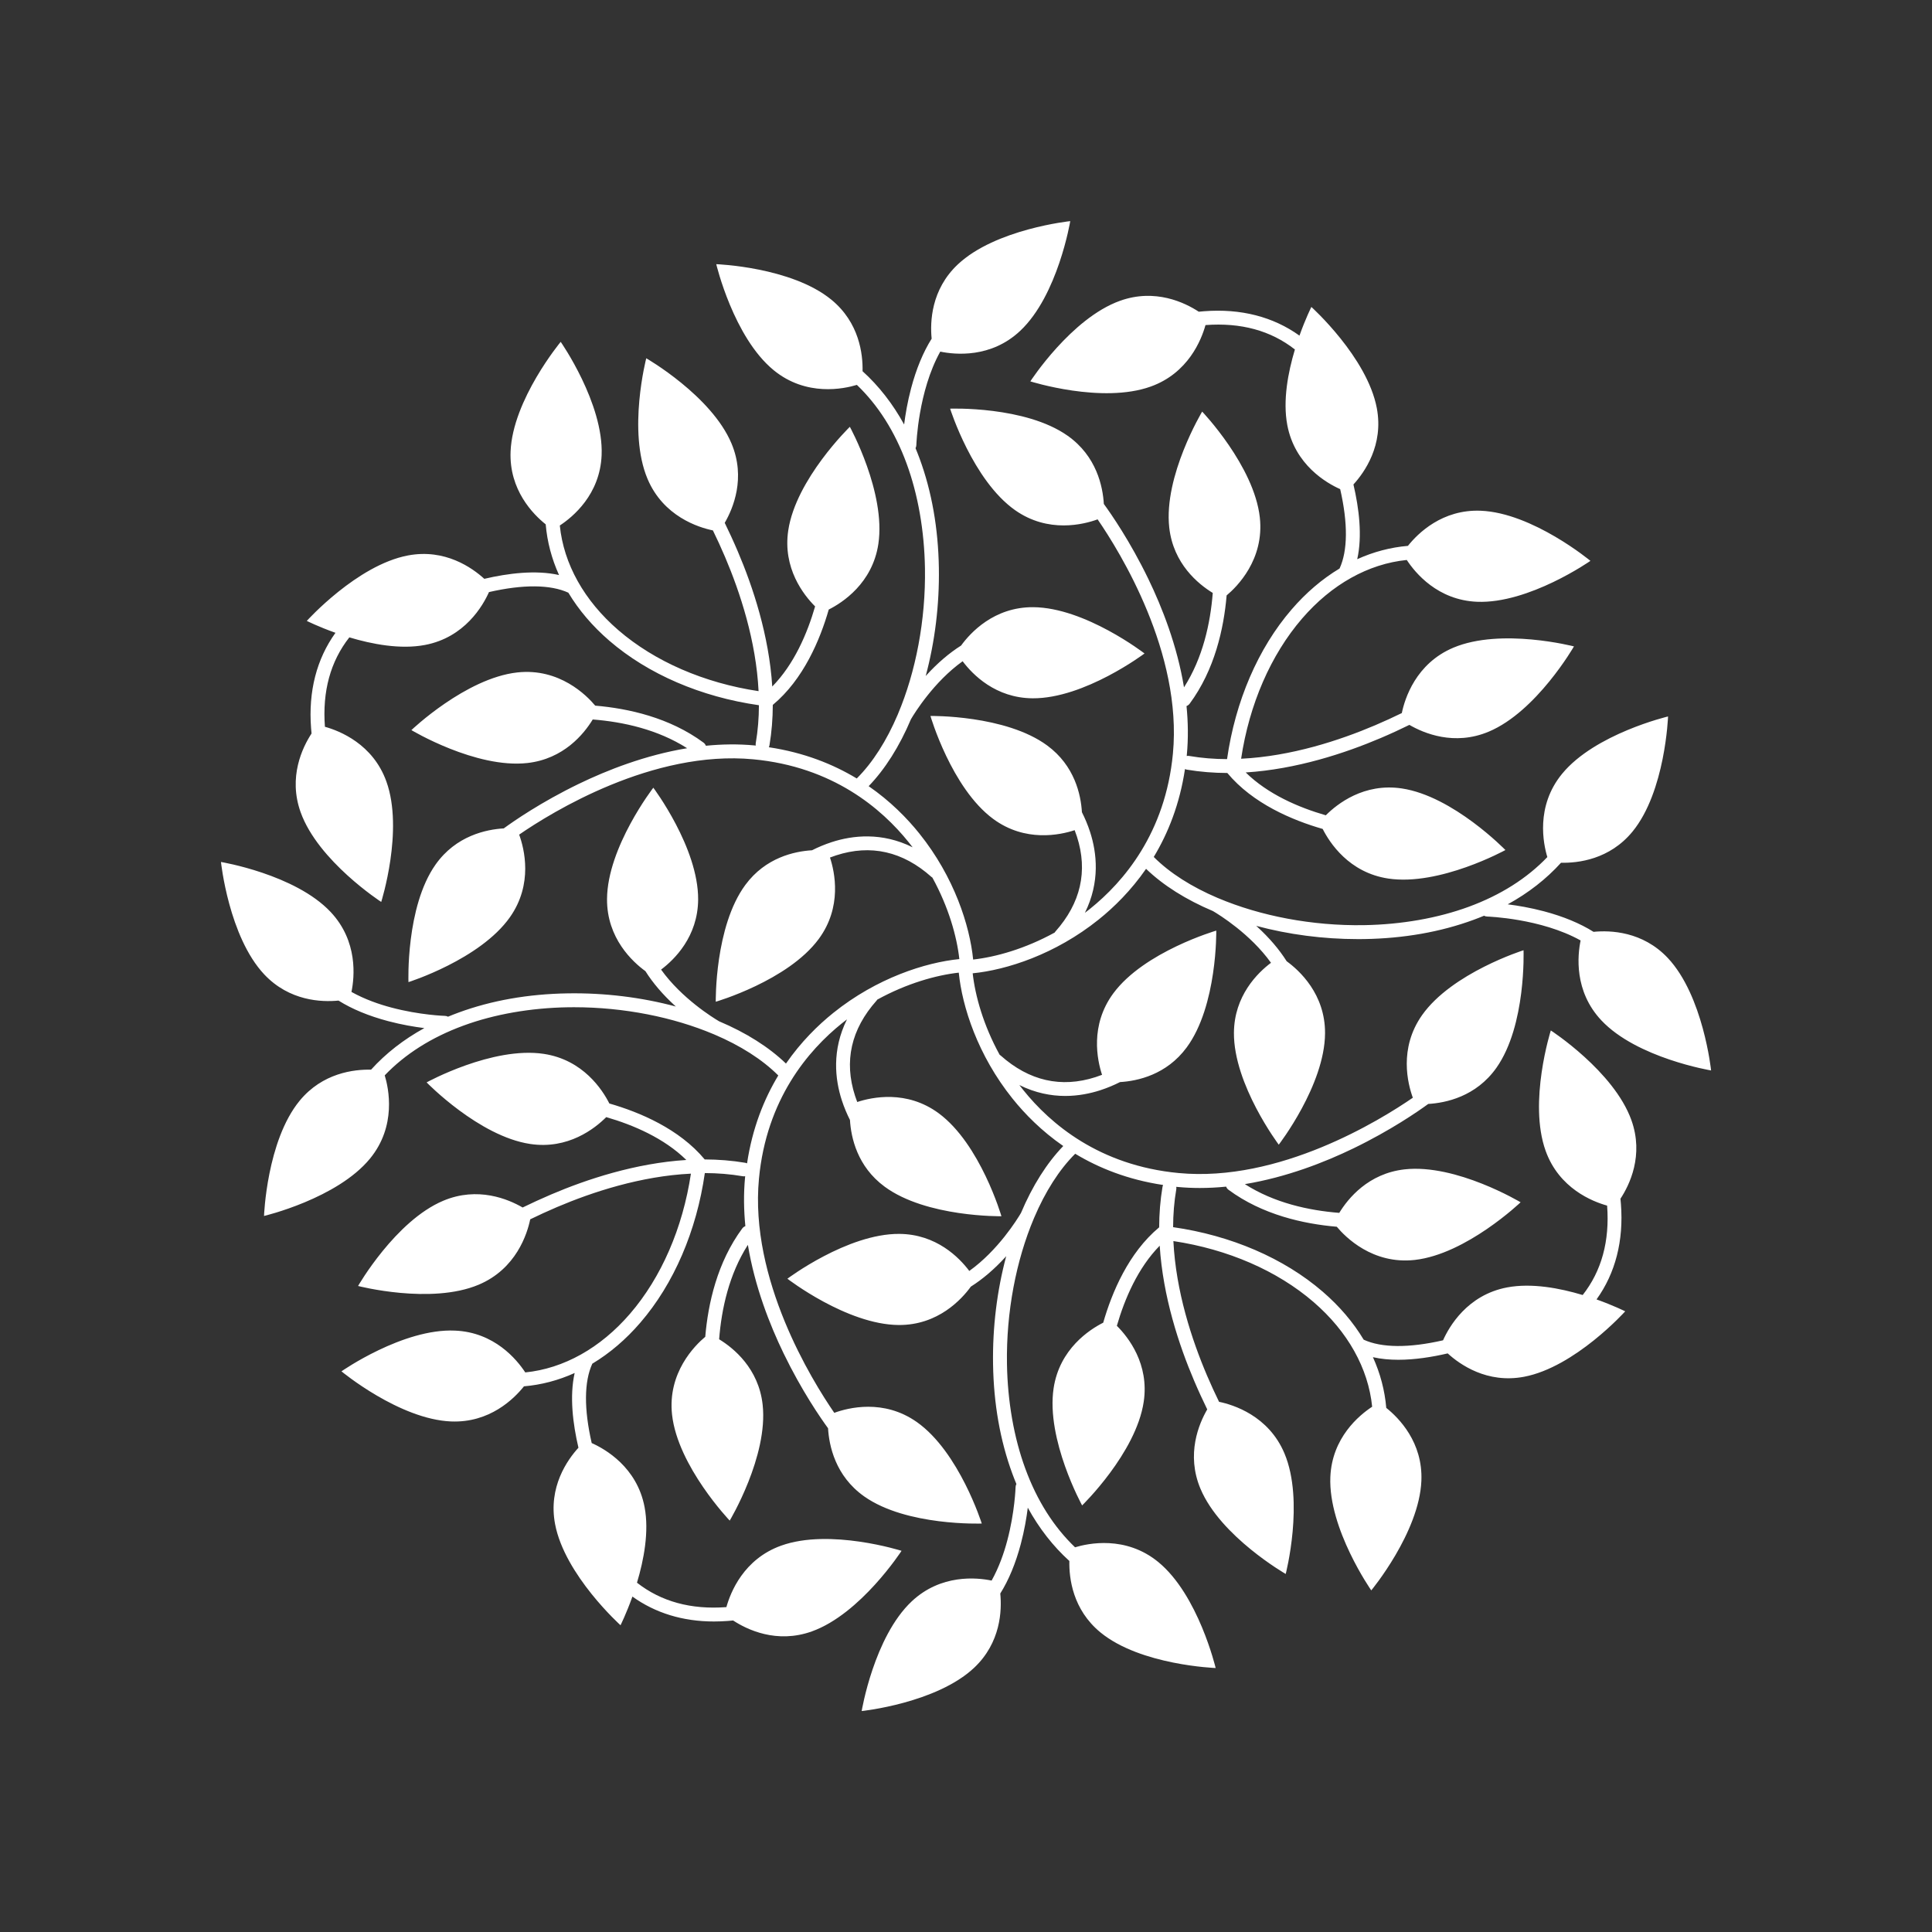
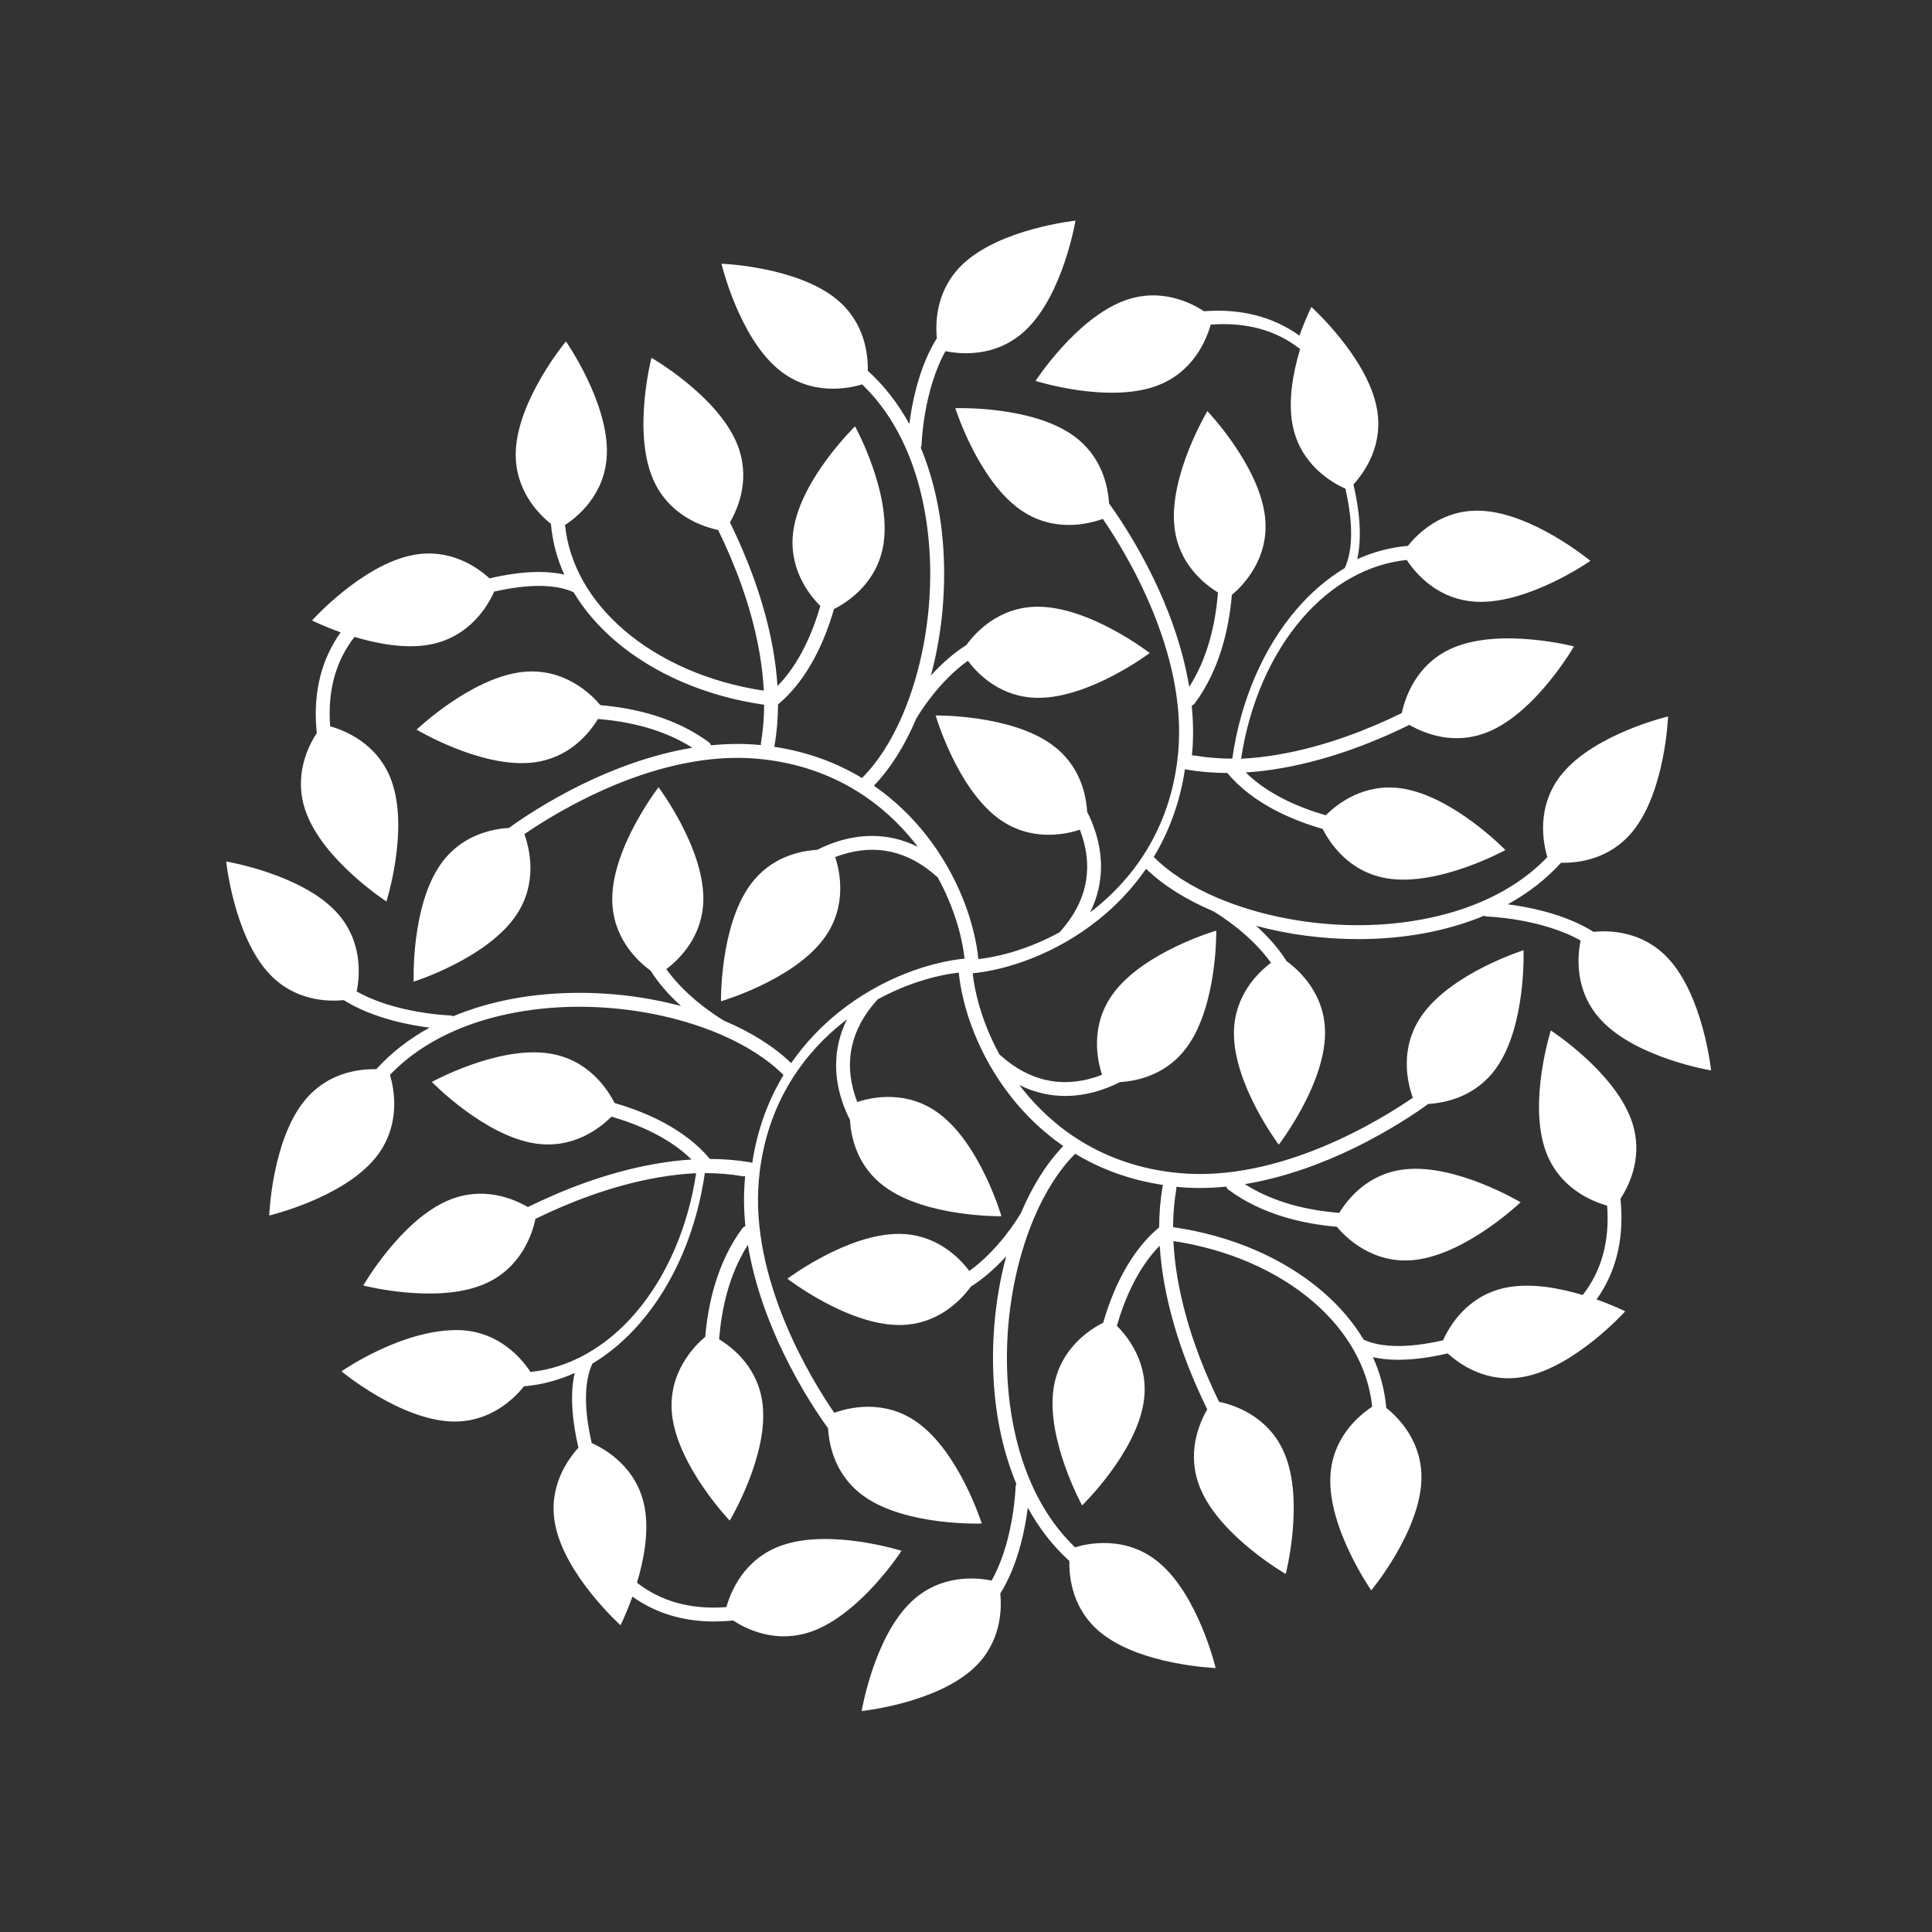
<svg xmlns="http://www.w3.org/2000/svg" version="1.1" x="0px" y="0px" viewBox="0 0 5000 5000" style="enable-background:new 0 0 5000 5000;" xml:space="preserve">
  <rect x="0" y="0" width="5000" height="5000" fill="#333333" stroke="none" />
  <style type="text/css">
	.st0{fill:#FFFFFF;}
</style>
  <g id="Layer_2">
</g>
  <g id="Layer_1">
-     <path class="st0" d="M4222,2898.8c-45.3-126.3-208.5-232-208.5-232s-58.8,185.3-13.4,311.6c34.8,97.1,121,131.1,159.1,141.7   c6.9,91.7-14.3,169.2-63.2,231.4c-58.8-17.7-132-31.7-195.5-19.7c-103.4,19.5-150.4,102.1-165.9,136.9   c-88.3,20.2-159.1,19.7-205.4-1.6c-26.9-44.8-62.5-86.7-106.1-124.3c-100.4-86.6-237.3-145.5-387.1-166.9   c0.1-32.7,2.6-65.6,8.2-98.1c0.4-2.1,0.3-4.3-0.1-6.3c1,0.1,2,0.2,3,0.3c19.3,1.8,38.5,2.7,57.6,2.7c23,0,45.9-1.2,68.5-3.5   c1.2,3.1,3.2,6,6.1,8.1c87.7,64.8,194.3,88.4,280.3,95.7c22,26.4,92.6,98.1,201.8,85.9c133.4-14.9,273.9-149.2,273.9-149.2   s-166.7-100.1-300.1-85.2c-94,10.5-146.4,75.3-169.2,112.6c-78.9-6.2-168.2-25.7-244.3-74.4c108.1-17.8,207-56.7,280.9-92.5   c97.2-47.1,167.7-96,193.7-115c44.5-2.6,123.6-18.5,176.6-93.8c77.3-109.7,70-304,70-304s-185.4,58.4-262.7,168.1   c-60.5,85.9-36.9,177.7-23.8,213.6c-84.9,58.4-345.7,219.6-606.1,194.9c-205.5-19.4-332-127.5-402-214.7c-3.5-4.3-6.9-8.7-10.2-13   c41.6,20.6,81.9,28.2,118.8,28.2c33.8,0,64.7-6.4,90.7-14.8c18.7-6.1,35.8-13.4,51-21.1c45.4-2.7,120.3-18.8,172.5-89.6   c79.7-108,76.6-302.4,76.6-302.4s-186.6,54.3-266.4,162.3c-61.2,82.9-41.6,173.3-29.2,210.9c-5.5,2.1-11.1,4.1-16.9,6   c-89.2,28.6-171.8,9.7-245.6-56c-0.8-0.7-1.6-1.3-2.5-1.8c-42.1-76.6-63.3-152.5-69.8-210.9c87.7-8.7,213.6-48.9,326-139.1   c39.9-32,83.9-75.2,122.7-131.3c44.2,42.6,103.1,79.8,173.2,109.4c15.7,9.2,96.7,59.1,150.1,133.8c-34.5,25.9-95.3,85.2-95.9,181.2   c-0.9,134.2,116,289.5,116,289.5s118.9-153.8,119.8-288c0.7-101.7-66.6-163-99.3-186.7c-19.4-30.7-45-60.7-76.5-89.5   c-0.8-0.7-1.6-1.4-2.4-2.1c83.8,22.5,173.5,34.3,263.1,34.3c5.5,0,11,0,16.4-0.1c102.5-1.6,197.8-18.4,283.1-49.8   c9.2-3.4,18.2-6.9,27.1-10.6c2.4,1.3,5.1,2,7.9,2.1c1.9,0.1,139.2,4.6,242,61.9c-7.9,38.1-17.5,131.3,53.9,207   c92,97.7,283.8,129.4,283.8,129.4s-20.1-193.3-112.1-291.1c-65.1-69.1-148.7-71.9-192.1-67.6c-35.1-22-78-39.8-128.5-53.2   c-35.2-9.3-68-14.8-93.6-18c53.5-29.4,99.7-65.4,137.9-107.6c44.1,1,125.7-8.3,185-80.6c85.1-103.8,92-298,92-298   s-189.2,44.7-274.3,148.5c-69.2,84.4-48.3,181.9-38.1,215.4c-52.8,55.2-121.1,98.4-203.3,128.6c-80.4,29.5-174.2,46-271.3,47.6   c-134.4,2.2-268.3-23.9-376.8-69.7c-0.6-0.3-1.3-0.6-2-0.8c-66.8-28.4-123.8-64.4-165.2-106c37.1-61.5,67.2-136.6,80.8-227.4   c1.4,0.6,2.9,1.1,4.5,1.4c34.9,5.9,70.1,8.6,105.1,8.7c66,79.3,168.5,122.3,246.8,144.8c17.8,35.3,67.9,113.1,169.8,128.4   c132.7,19.9,303.1-73.8,303.1-73.8s-135.3-139.5-268.1-159.4c-98-14.7-167.1,39.9-196.7,69.5c-70.5-20.4-150-54.5-207.3-110.9   c131.5-8.3,257.1-49.8,349.7-89.2c26.3-11.2,51.1-22.7,73.9-33.9c37,21.5,116,55.1,205.4,17.5c123.7-52,220.5-220.6,220.5-220.6   s-188.2-48.8-311.9,3.2c-97.6,41-126,132.4-133.6,169.3c-21.5,10.5-44.7,21.2-69.1,31.6c-91.9,39.1-217.1,80.3-346.8,86.6   c21.1-140.7,76.7-268.8,157.7-362.7c76.5-88.7,171.6-141.7,271-151.7c22.1,33.7,80.1,104,181.9,108.2   c134.1,5.5,293.4-105.9,293.4-105.9s-149.6-124.2-283.7-129.7c-99.7-4.1-162.8,58.5-188.6,90.9c-44.9,3.8-89,15.4-131.2,34.5   c13.6-60.2,4.6-131.8-9.8-193.4c28.7-31.5,78.6-101.8,60.5-197.5c-24.9-131.9-169.4-261.9-169.4-261.9s-15,29.9-30.8,74.2   c-67.9-48.8-151.7-70.5-247.1-63.1c-4.6,0.4-9.1,0.8-13.5,1.2c-35.9-23.5-112.8-60.9-203.9-28.2c-126.3,45.3-232,208.5-232,208.5   s185.3,58.8,311.6,13.4c97.1-34.8,131.1-121,141.7-159.1c91.7-6.9,169.2,14.3,231.4,63.2c-17.7,58.8-31.7,132-19.7,195.5   c19.5,103.4,102.1,150.4,136.9,165.9c20.2,88.3,19.7,159.1-1.6,205.4c-44.8,26.9-86.7,62.5-124.3,106.2   c-86.6,100.4-145.5,237.3-166.9,387.1c-32.7-0.1-65.6-2.6-98.1-8.2c-2.1-0.4-4.3-0.3-6.3,0.1c0.1-1,0.2-2,0.3-3   c4-42.5,3.3-84.8-0.8-126.2c3.1-1.2,6-3.3,8.1-6.1c64.8-87.7,88.4-194.3,95.7-280.3c26.4-22,98-92.6,85.9-201.8   c-14.9-133.4-149.2-273.9-149.2-273.9s-100.1,166.7-85.2,300.1c10.5,94,75.3,146.4,112.6,169.2c-6.2,78.9-25.7,168.2-74.4,244.3   c-17.8-108.1-56.7-207-92.5-280.9c-47.1-97.2-96-167.7-115-193.7c-2.6-44.5-18.5-123.6-93.8-176.6c-109.7-77.3-304-70-304-70   s58.4,185.4,168.1,262.7c85.9,60.5,177.7,36.9,213.6,23.8c58.4,84.9,219.5,345.7,194.9,606.1c-19.4,205.5-127.5,332-214.7,402   c-4.3,3.5-8.7,6.9-13.1,10.2c39.6-79.8,31-155.1,13.4-209.4c-6.1-18.7-13.4-35.8-21.1-51c-2.7-45.4-18.8-120.3-89.6-172.5   c-108-79.7-302.4-76.6-302.4-76.6s54.3,186.6,162.3,266.4c82.9,61.2,173.3,41.6,210.9,29.2c2.1,5.5,4.1,11.1,6,16.9   c28.6,89.2,9.7,171.8-56,245.6c-0.7,0.8-1.3,1.6-1.8,2.5c-76.6,42.1-152.5,63.3-210.9,69.8c-8.7-87.7-48.9-213.6-139.1-326   c-32-39.9-75.2-83.9-131.3-122.7c42.6-44.2,79.8-103.1,109.4-173.2c9.2-15.7,59.1-96.7,133.8-150.1c25.9,34.5,85.2,95.3,181.2,95.9   c134.2,0.9,289.5-116,289.5-116s-153.8-118.9-288-119.8c-101.7-0.7-163,66.6-186.7,99.3c-30.7,19.4-60.7,45-89.5,76.5   c-0.7,0.8-1.4,1.6-2.1,2.4c23.9-88.9,35.6-184.5,34.1-279.5c-1.6-102.5-18.4-197.8-49.8-283.1c-3.4-9.2-6.9-18.2-10.6-27.1   c1.3-2.4,2-5.1,2.1-7.9c0-1.9,4.6-139.2,61.9-242c38.1,7.9,131.3,17.5,207-53.9c97.7-92,129.4-283.8,129.4-283.8   s-193.3,20.1-291.1,112.1c-69.1,65.1-71.9,148.7-67.6,192.1c-22,35.1-39.8,78-53.2,128.5c-9.3,35.1-14.8,68-18,93.6   c-29.4-53.5-65.4-99.7-107.6-137.9c1-44.1-8.3-125.7-80.6-185c-103.8-85.1-298-92-298-92s44.7,189.2,148.5,274.3   c84.4,69.2,181.9,48.3,215.4,38.1c55.2,52.8,98.4,121.1,128.6,203.3c29.6,80.4,46,174.2,47.6,271.3   c2.2,134.4-23.9,268.3-69.7,376.8c-0.3,0.7-0.6,1.3-0.8,2c-28.4,66.7-64.4,123.8-106,165.2c-61.5-37.1-136.6-67.2-227.4-80.8   c0.6-1.4,1.1-2.9,1.4-4.5c5.9-34.9,8.6-70.1,8.7-105.1c79.3-66,122.3-168.5,144.8-246.8c35.3-17.8,113.1-67.9,128.4-169.8   c19.9-132.7-73.8-303.1-73.8-303.1s-139.5,135.3-159.4,268.1c-14.7,98,39.9,167.2,69.5,196.7c-20.4,70.5-54.5,149.9-110.9,207.3   c-8.3-131.5-49.7-257.1-89.2-349.7c-11.2-26.3-22.7-51.1-33.8-73.9c21.5-37,55.1-116,17.5-205.4c-52-123.7-220.6-220.5-220.6-220.5   s-48.8,188.2,3.2,311.9c41,97.6,132.4,126,169.3,133.6c10.4,21.3,21,44.2,31.3,68.4c39.2,92.1,80.5,217.5,86.9,347.6   c-140.7-21.1-268.8-76.7-362.7-157.7c-88.7-76.5-141.7-171.6-151.7-271c33.7-22.1,104-80.1,108.2-181.9   c5.5-134.1-105.9-293.4-105.9-293.4s-124.2,149.6-129.7,283.7c-4.1,99.7,58.5,162.8,90.9,188.6c3.8,44.9,15.4,89,34.5,131.2   c-60.2-13.6-131.8-4.6-193.4,9.8c-31.5-28.7-101.8-78.6-197.5-60.5c-131.9,24.9-261.9,169.4-261.9,169.4s29.9,15,74.2,30.8   c-48.8,67.9-70.5,151.7-63.1,247.1c0.4,4.6,0.8,9.1,1.2,13.5c-23.5,35.9-60.9,112.8-28.2,203.9c45.3,126.3,208.5,232,208.5,232   s58.8-185.3,13.4-311.6c-34.8-97.1-121-131.1-159.1-141.7c-6.9-91.7,14.3-169.2,63.2-231.4c58.8,17.7,132,31.7,195.5,19.7   c103.4-19.5,150.4-102.1,165.9-136.9c88.3-20.2,159.1-19.7,205.4,1.6c26.9,44.8,62.5,86.7,106.1,124.3   c100.4,86.6,237.3,145.5,387.1,166.9c-0.1,32.7-2.6,65.6-8.2,98.1c-0.4,2.1-0.3,4.3,0.1,6.3c-1-0.1-2-0.2-3-0.3   c-42.5-4-84.8-3.3-126.2,0.8c-1.2-3.1-3.2-6-6.1-8.1c-87.7-64.8-194.3-88.4-280.3-95.7c-22-26.4-92.6-98-201.8-85.9   c-133.4,14.9-273.9,149.2-273.9,149.2s166.7,100.1,300.1,85.2c94.1-10.5,146.5-75.4,169.2-112.7c78.9,6.2,168.1,25.8,244.3,74.4   c-108.1,17.8-207,56.7-280.9,92.5c-97.2,47.1-167.7,96-193.7,115c-44.5,2.6-123.6,18.5-176.6,93.8c-77.3,109.7-70,304-70,304   s185.4-58.4,262.7-168.1c60.5-85.9,36.9-177.7,23.8-213.6c84.9-58.4,345.7-219.5,606.1-194.9c205.5,19.4,332,127.5,402,214.7   c3.5,4.3,6.9,8.7,10.2,13c-79.8-39.6-155.1-31-209.4-13.4c-18.7,6.1-35.8,13.4-51,21.1c-45.4,2.7-120.3,18.8-172.5,89.6   c-79.7,108-76.6,302.4-76.6,302.4s186.6-54.3,266.4-162.3c61.2-82.9,41.6-173.3,29.2-210.9c5.1-2,10.4-3.9,15.8-5.6   c89.6-29.1,172.6-10.4,246.7,55.7c0.8,0.7,1.6,1.3,2.5,1.8c42.1,76.6,63.3,152.5,69.8,210.9c-87.7,8.7-213.6,48.9-326,139.1   c-39.9,32-83.9,75.2-122.7,131.3c-44.2-42.6-103-79.8-173.1-109.4c-15.6-9.2-96.7-59.2-150.1-133.8c34.5-25.9,95.2-85.2,95.9-181.2   c0.9-134.2-116-289.5-116-289.5s-118.9,153.8-119.8,288c-0.7,101.7,66.6,163,99.3,186.7c19.4,30.7,45,60.7,76.5,89.5   c0.8,0.7,1.6,1.4,2.4,2.1c-88.9-23.9-184.5-35.6-279.5-34.1c-102.5,1.6-197.8,18.4-283.1,49.8c-9.2,3.4-18.2,6.9-27.1,10.6   c-2.4-1.3-5.1-2-7.9-2.1c-0.6,0-65.2-2-138.5-21.5c-32.2-8.5-69.3-21.4-103.5-40.5c7.9-38.2,17.3-131.2-53.9-206.9   c-92-97.7-283.8-129.4-283.8-129.4s20.1,193.3,112.1,291.1c65.1,69.1,148.7,71.9,192.1,67.6c35.1,22,78,39.8,128.5,53.2   c35.1,9.3,68,14.8,93.6,18c-53.5,29.4-99.7,65.4-137.9,107.6c-44.1-1-125.7,8.3-185,80.6c-85.1,103.8-92,298-92,298   s189.2-44.7,274.3-148.5c69.2-84.4,48.3-181.9,38.1-215.4c52.8-55.2,121.1-98.4,203.3-128.6c80.4-29.6,174.2-46,271.3-47.6   c5.2-0.1,10.4-0.1,15.5-0.1c129,0,256.6,25.7,360.9,69.7c0.8,0.4,1.6,0.8,2.4,1c66.7,28.4,123.7,64.4,165.1,105.9   c-37.1,61.5-67.2,136.6-80.8,227.4c-1.4-0.6-2.9-1.1-4.5-1.4c-34.9-5.9-70.1-8.6-105.1-8.7c-66-79.3-168.5-122.3-246.8-144.8   c-17.8-35.3-67.9-113.1-169.8-128.4c-132.7-19.9-303.1,73.8-303.1,73.8s135.3,139.5,268.1,159.4c98,14.7,167.2-39.9,196.7-69.5   c70.5,20.4,149.9,54.5,207.3,110.9c-131.5,8.3-257.1,49.7-349.7,89.2c-26.3,11.2-51.1,22.7-73.9,33.8c-37-21.5-116-55.1-205.4-17.5   c-123.7,52-220.5,220.6-220.5,220.6s188.2,48.8,311.9-3.2c97.6-41,126-132.4,133.6-169.3c21.5-10.5,44.7-21.2,69.1-31.6   c91.9-39.1,217.1-80.3,346.8-86.6c-21.1,140.7-76.7,268.8-157.7,362.7c-76.5,88.7-171.6,141.7-271,151.7   c-22.1-33.7-80.1-104-181.9-108.2C1043,3437.5,883.7,3549,883.7,3549s149.6,124.2,283.7,129.7c99.7,4.1,162.8-58.5,188.6-90.9   c44.9-3.8,89-15.4,131.2-34.5c-13.6,60.2-4.6,131.8,9.8,193.4c-28.7,31.5-78.6,101.8-60.5,197.5   c24.9,131.9,169.4,261.9,169.4,261.9s15-29.9,30.8-74.2c59.2,42.6,130.5,64.5,211.1,64.5c11.8,0,23.8-0.5,36-1.4   c4.6-0.4,9.1-0.8,13.5-1.2c35.9,23.5,112.8,60.9,203.9,28.2c126.3-45.3,232-208.5,232-208.5s-185.3-58.8-311.6-13.4   c-97.1,34.8-131.1,121-141.7,159.1c-91.6,6.9-169.1-14.4-231.4-63.2c17.7-58.8,31.7-132,19.7-195.5   c-19.5-103.4-102-150.4-136.9-165.9c-20.2-88.3-19.7-159.1,1.6-205.4c44.8-26.9,86.7-62.5,124.3-106.2   c86.6-100.4,145.5-237.3,166.9-387.1c32.7,0.1,65.6,2.6,98.1,8.2c2.1,0.4,4.3,0.3,6.3-0.1c-0.1,1-0.2,2-0.3,3   c-4,42.5-3.3,84.8,0.8,126.2c-3.1,1.2-6,3.2-8.1,6.1c-64.8,87.7-88.4,194.3-95.7,280.3c-26.4,22-98,92.6-85.9,201.8   c14.9,133.4,149.2,273.9,149.2,273.9s100.1-166.7,85.2-300.1c-10.5-94-75.3-146.4-112.6-169.2c6.2-78.9,25.7-168.2,74.4-244.3   c17.8,108.1,56.7,207,92.5,280.9c47.1,97.2,96,167.7,115,193.7c2.6,44.5,18.5,123.6,93.8,176.6c109.7,77.3,304,70,304,70   s-58.4-185.4-168.1-262.7c-85.9-60.5-177.7-36.9-213.6-23.8c-58.4-84.9-219.5-345.7-194.9-606.1c19.4-205.5,127.5-332,214.7-402   c4.3-3.5,8.7-6.9,13.1-10.2c-39.6,79.8-31,155.1-13.4,209.4c6.1,18.7,13.4,35.8,21.1,51c2.7,45.4,18.8,120.3,89.6,172.5   c108,79.7,302.4,76.6,302.4,76.6s-54.3-186.6-162.3-266.4c-82.9-61.2-173.3-41.6-210.9-29.2c-2-5.1-3.9-10.4-5.6-15.8   c-29.1-89.6-10.4-172.6,55.7-246.7c0.7-0.8,1.3-1.6,1.8-2.5c76.6-42.1,152.5-63.3,210.9-69.8c8.7,87.7,48.9,213.6,139.1,326   c32,39.9,75.2,83.9,131.3,122.7c-42.6,44.2-79.8,103.1-109.4,173.2c-9.2,15.7-59.1,96.7-133.8,150.1   c-25.9-34.5-85.2-95.3-181.2-95.9c-134.2-0.9-289.5,116-289.5,116s153.8,118.9,288,119.8c101.7,0.7,163-66.6,186.7-99.3   c30.7-19.4,60.7-45,89.5-76.5c0.7-0.8,1.4-1.6,2.1-2.4c-23.9,88.9-35.6,184.5-34.1,279.5c1.6,102.5,18.4,197.8,49.8,283.1   c3.4,9.2,6.9,18.2,10.6,27.1c-1.3,2.4-2,5.1-2.1,7.9c0,0.6-2,65.2-21.5,138.5c-8.5,32.1-21.4,69.3-40.5,103.5   c-38.2-7.9-131.2-17.3-206.9,53.9c-97.7,92-129.4,283.8-129.4,283.8s193.3-20.1,291.1-112.1c69.1-65.1,71.9-148.7,67.6-192.1   c22-35.1,39.8-78,53.2-128.5c9.3-35.1,14.8-68,18-93.6c29.4,53.5,65.4,99.7,107.6,137.9c-1,44.1,8.3,125.7,80.6,185   c103.8,85.1,298,92,298,92s-44.7-189.2-148.5-274.3c-84.4-69.2-181.9-48.3-215.4-38.1c-55.2-52.8-98.4-121.1-128.6-203.3   c-29.6-80.4-46-174.2-47.6-271.3c-2.2-134.3,23.8-268.2,69.7-376.7c0.3-0.7,0.6-1.4,0.9-2.1c28.4-66.7,64.4-123.7,106-165.1   c61.5,37.1,136.6,67.2,227.4,80.8c-0.6,1.4-1.1,2.9-1.4,4.5c-5.9,34.9-8.6,70.1-8.7,105.1c-79.3,66-122.3,168.5-144.8,246.8   c-35.3,17.8-113.1,67.9-128.4,169.8c-19.9,132.7,73.8,303.1,73.8,303.1s139.5-135.3,159.4-268.1c14.7-98-39.9-167.2-69.5-196.7   c20.4-70.5,54.5-149.9,110.9-207.3c8.3,131.5,49.7,257.1,89.2,349.7c11.2,26.3,22.7,51.1,33.8,73.9c-21.5,37-55.1,116-17.5,205.4   c52,123.7,220.6,220.5,220.6,220.5s48.8-188.2-3.2-311.9c-41-97.6-132.4-126-169.3-133.6c-10.4-21.3-21-44.2-31.3-68.4   c-39.2-92.1-80.5-217.5-86.9-347.6c140.7,21.1,268.8,76.7,362.7,157.7c88.7,76.5,141.7,171.6,151.7,271   c-33.7,22.1-104,80.1-108.2,181.9c-5.5,134.1,105.9,293.4,105.9,293.4s124.2-149.6,129.7-283.7c4.1-99.7-58.5-162.8-90.9-188.6   c-3.8-44.9-15.4-89.1-34.5-131.2c20.8,4.7,43,6.7,65.8,6.7c42.8,0,87.4-7.1,127.7-16.5c31.5,28.7,101.8,78.6,197.5,60.5   c131.9-24.9,261.9-169.4,261.9-169.4s-29.9-15-74.2-30.8c48.8-67.9,70.5-151.7,63.1-247.1c-0.4-4.6-0.8-9.1-1.2-13.5   C4217.2,3066.8,4254.7,2989.8,4222,2898.8z" />
+     <path class="st0" d="M4222,2898.8c-45.3-126.3-208.5-232-208.5-232s-58.8,185.3-13.4,311.6c34.8,97.1,121,131.1,159.1,141.7   c6.9,91.7-14.3,169.2-63.2,231.4c-58.8-17.7-132-31.7-195.5-19.7c-103.4,19.5-150.4,102.1-165.9,136.9   c-88.3,20.2-159.1,19.7-205.4-1.6c-26.9-44.8-62.5-86.7-106.1-124.3c-100.4-86.6-237.3-145.5-387.1-166.9   c0.1-32.7,2.6-65.6,8.2-98.1c0.4-2.1,0.3-4.3-0.1-6.3c1,0.1,2,0.2,3,0.3c19.3,1.8,38.5,2.7,57.6,2.7c23,0,45.9-1.2,68.5-3.5   c1.2,3.1,3.2,6,6.1,8.1c87.7,64.8,194.3,88.4,280.3,95.7c22,26.4,92.6,98.1,201.8,85.9c133.4-14.9,273.9-149.2,273.9-149.2   s-166.7-100.1-300.1-85.2c-94,10.5-146.4,75.3-169.2,112.6c-78.9-6.2-168.2-25.7-244.3-74.4c108.1-17.8,207-56.7,280.9-92.5   c97.2-47.1,167.7-96,193.7-115c44.5-2.6,123.6-18.5,176.6-93.8c77.3-109.7,70-304,70-304s-185.4,58.4-262.7,168.1   c-60.5,85.9-36.9,177.7-23.8,213.6c-84.9,58.4-345.7,219.6-606.1,194.9c-205.5-19.4-332-127.5-402-214.7c-3.5-4.3-6.9-8.7-10.2-13   c41.6,20.6,81.9,28.2,118.8,28.2c33.8,0,64.7-6.4,90.7-14.8c18.7-6.1,35.8-13.4,51-21.1c45.4-2.7,120.3-18.8,172.5-89.6   c79.7-108,76.6-302.4,76.6-302.4s-186.6,54.3-266.4,162.3c-61.2,82.9-41.6,173.3-29.2,210.9c-5.5,2.1-11.1,4.1-16.9,6   c-89.2,28.6-171.8,9.7-245.6-56c-0.8-0.7-1.6-1.3-2.5-1.8c-42.1-76.6-63.3-152.5-69.8-210.9c87.7-8.7,213.6-48.9,326-139.1   c39.9-32,83.9-75.2,122.7-131.3c44.2,42.6,103.1,79.8,173.2,109.4c15.7,9.2,96.7,59.1,150.1,133.8c-34.5,25.9-95.3,85.2-95.9,181.2   c-0.9,134.2,116,289.5,116,289.5s118.9-153.8,119.8-288c0.7-101.7-66.6-163-99.3-186.7c-19.4-30.7-45-60.7-76.5-89.5   c-0.8-0.7-1.6-1.4-2.4-2.1c83.8,22.5,173.5,34.3,263.1,34.3c5.5,0,11,0,16.4-0.1c102.5-1.6,197.8-18.4,283.1-49.8   c9.2-3.4,18.2-6.9,27.1-10.6c2.4,1.3,5.1,2,7.9,2.1c1.9,0.1,139.2,4.6,242,61.9c-7.9,38.1-17.5,131.3,53.9,207   c92,97.7,283.8,129.4,283.8,129.4s-20.1-193.3-112.1-291.1c-65.1-69.1-148.7-71.9-192.1-67.6c-35.1-22-78-39.8-128.5-53.2   c-35.2-9.3-68-14.8-93.6-18c53.5-29.4,99.7-65.4,137.9-107.6c44.1,1,125.7-8.3,185-80.6c85.1-103.8,92-298,92-298   s-189.2,44.7-274.3,148.5c-69.2,84.4-48.3,181.9-38.1,215.4c-52.8,55.2-121.1,98.4-203.3,128.6c-80.4,29.5-174.2,46-271.3,47.6   c-134.4,2.2-268.3-23.9-376.8-69.7c-0.6-0.3-1.3-0.6-2-0.8c-66.8-28.4-123.8-64.4-165.2-106c37.1-61.5,67.2-136.6,80.8-227.4   c1.4,0.6,2.9,1.1,4.5,1.4c34.9,5.9,70.1,8.6,105.1,8.7c66,79.3,168.5,122.3,246.8,144.8c17.8,35.3,67.9,113.1,169.8,128.4   c132.7,19.9,303.1-73.8,303.1-73.8s-135.3-139.5-268.1-159.4c-98-14.7-167.1,39.9-196.7,69.5c-70.5-20.4-150-54.5-207.3-110.9   c131.5-8.3,257.1-49.8,349.7-89.2c26.3-11.2,51.1-22.7,73.9-33.9c37,21.5,116,55.1,205.4,17.5c123.7-52,220.5-220.6,220.5-220.6   s-188.2-48.8-311.9,3.2c-97.6,41-126,132.4-133.6,169.3c-21.5,10.5-44.7,21.2-69.1,31.6c-91.9,39.1-217.1,80.3-346.8,86.6   c21.1-140.7,76.7-268.8,157.7-362.7c76.5-88.7,171.6-141.7,271-151.7c22.1,33.7,80.1,104,181.9,108.2   c134.1,5.5,293.4-105.9,293.4-105.9s-149.6-124.2-283.7-129.7c-99.7-4.1-162.8,58.5-188.6,90.9c-44.9,3.8-89,15.4-131.2,34.5   c13.6-60.2,4.6-131.8-9.8-193.4c28.7-31.5,78.6-101.8,60.5-197.5c-24.9-131.9-169.4-261.9-169.4-261.9s-15,29.9-30.8,74.2   c-67.9-48.8-151.7-70.5-247.1-63.1c-35.9-23.5-112.8-60.9-203.9-28.2c-126.3,45.3-232,208.5-232,208.5   s185.3,58.8,311.6,13.4c97.1-34.8,131.1-121,141.7-159.1c91.7-6.9,169.2,14.3,231.4,63.2c-17.7,58.8-31.7,132-19.7,195.5   c19.5,103.4,102.1,150.4,136.9,165.9c20.2,88.3,19.7,159.1-1.6,205.4c-44.8,26.9-86.7,62.5-124.3,106.2   c-86.6,100.4-145.5,237.3-166.9,387.1c-32.7-0.1-65.6-2.6-98.1-8.2c-2.1-0.4-4.3-0.3-6.3,0.1c0.1-1,0.2-2,0.3-3   c4-42.5,3.3-84.8-0.8-126.2c3.1-1.2,6-3.3,8.1-6.1c64.8-87.7,88.4-194.3,95.7-280.3c26.4-22,98-92.6,85.9-201.8   c-14.9-133.4-149.2-273.9-149.2-273.9s-100.1,166.7-85.2,300.1c10.5,94,75.3,146.4,112.6,169.2c-6.2,78.9-25.7,168.2-74.4,244.3   c-17.8-108.1-56.7-207-92.5-280.9c-47.1-97.2-96-167.7-115-193.7c-2.6-44.5-18.5-123.6-93.8-176.6c-109.7-77.3-304-70-304-70   s58.4,185.4,168.1,262.7c85.9,60.5,177.7,36.9,213.6,23.8c58.4,84.9,219.5,345.7,194.9,606.1c-19.4,205.5-127.5,332-214.7,402   c-4.3,3.5-8.7,6.9-13.1,10.2c39.6-79.8,31-155.1,13.4-209.4c-6.1-18.7-13.4-35.8-21.1-51c-2.7-45.4-18.8-120.3-89.6-172.5   c-108-79.7-302.4-76.6-302.4-76.6s54.3,186.6,162.3,266.4c82.9,61.2,173.3,41.6,210.9,29.2c2.1,5.5,4.1,11.1,6,16.9   c28.6,89.2,9.7,171.8-56,245.6c-0.7,0.8-1.3,1.6-1.8,2.5c-76.6,42.1-152.5,63.3-210.9,69.8c-8.7-87.7-48.9-213.6-139.1-326   c-32-39.9-75.2-83.9-131.3-122.7c42.6-44.2,79.8-103.1,109.4-173.2c9.2-15.7,59.1-96.7,133.8-150.1c25.9,34.5,85.2,95.3,181.2,95.9   c134.2,0.9,289.5-116,289.5-116s-153.8-118.9-288-119.8c-101.7-0.7-163,66.6-186.7,99.3c-30.7,19.4-60.7,45-89.5,76.5   c-0.7,0.8-1.4,1.6-2.1,2.4c23.9-88.9,35.6-184.5,34.1-279.5c-1.6-102.5-18.4-197.8-49.8-283.1c-3.4-9.2-6.9-18.2-10.6-27.1   c1.3-2.4,2-5.1,2.1-7.9c0-1.9,4.6-139.2,61.9-242c38.1,7.9,131.3,17.5,207-53.9c97.7-92,129.4-283.8,129.4-283.8   s-193.3,20.1-291.1,112.1c-69.1,65.1-71.9,148.7-67.6,192.1c-22,35.1-39.8,78-53.2,128.5c-9.3,35.1-14.8,68-18,93.6   c-29.4-53.5-65.4-99.7-107.6-137.9c1-44.1-8.3-125.7-80.6-185c-103.8-85.1-298-92-298-92s44.7,189.2,148.5,274.3   c84.4,69.2,181.9,48.3,215.4,38.1c55.2,52.8,98.4,121.1,128.6,203.3c29.6,80.4,46,174.2,47.6,271.3   c2.2,134.4-23.9,268.3-69.7,376.8c-0.3,0.7-0.6,1.3-0.8,2c-28.4,66.7-64.4,123.8-106,165.2c-61.5-37.1-136.6-67.2-227.4-80.8   c0.6-1.4,1.1-2.9,1.4-4.5c5.9-34.9,8.6-70.1,8.7-105.1c79.3-66,122.3-168.5,144.8-246.8c35.3-17.8,113.1-67.9,128.4-169.8   c19.9-132.7-73.8-303.1-73.8-303.1s-139.5,135.3-159.4,268.1c-14.7,98,39.9,167.2,69.5,196.7c-20.4,70.5-54.5,149.9-110.9,207.3   c-8.3-131.5-49.7-257.1-89.2-349.7c-11.2-26.3-22.7-51.1-33.8-73.9c21.5-37,55.1-116,17.5-205.4c-52-123.7-220.6-220.5-220.6-220.5   s-48.8,188.2,3.2,311.9c41,97.6,132.4,126,169.3,133.6c10.4,21.3,21,44.2,31.3,68.4c39.2,92.1,80.5,217.5,86.9,347.6   c-140.7-21.1-268.8-76.7-362.7-157.7c-88.7-76.5-141.7-171.6-151.7-271c33.7-22.1,104-80.1,108.2-181.9   c5.5-134.1-105.9-293.4-105.9-293.4s-124.2,149.6-129.7,283.7c-4.1,99.7,58.5,162.8,90.9,188.6c3.8,44.9,15.4,89,34.5,131.2   c-60.2-13.6-131.8-4.6-193.4,9.8c-31.5-28.7-101.8-78.6-197.5-60.5c-131.9,24.9-261.9,169.4-261.9,169.4s29.9,15,74.2,30.8   c-48.8,67.9-70.5,151.7-63.1,247.1c0.4,4.6,0.8,9.1,1.2,13.5c-23.5,35.9-60.9,112.8-28.2,203.9c45.3,126.3,208.5,232,208.5,232   s58.8-185.3,13.4-311.6c-34.8-97.1-121-131.1-159.1-141.7c-6.9-91.7,14.3-169.2,63.2-231.4c58.8,17.7,132,31.7,195.5,19.7   c103.4-19.5,150.4-102.1,165.9-136.9c88.3-20.2,159.1-19.7,205.4,1.6c26.9,44.8,62.5,86.7,106.1,124.3   c100.4,86.6,237.3,145.5,387.1,166.9c-0.1,32.7-2.6,65.6-8.2,98.1c-0.4,2.1-0.3,4.3,0.1,6.3c-1-0.1-2-0.2-3-0.3   c-42.5-4-84.8-3.3-126.2,0.8c-1.2-3.1-3.2-6-6.1-8.1c-87.7-64.8-194.3-88.4-280.3-95.7c-22-26.4-92.6-98-201.8-85.9   c-133.4,14.9-273.9,149.2-273.9,149.2s166.7,100.1,300.1,85.2c94.1-10.5,146.5-75.4,169.2-112.7c78.9,6.2,168.1,25.8,244.3,74.4   c-108.1,17.8-207,56.7-280.9,92.5c-97.2,47.1-167.7,96-193.7,115c-44.5,2.6-123.6,18.5-176.6,93.8c-77.3,109.7-70,304-70,304   s185.4-58.4,262.7-168.1c60.5-85.9,36.9-177.7,23.8-213.6c84.9-58.4,345.7-219.5,606.1-194.9c205.5,19.4,332,127.5,402,214.7   c3.5,4.3,6.9,8.7,10.2,13c-79.8-39.6-155.1-31-209.4-13.4c-18.7,6.1-35.8,13.4-51,21.1c-45.4,2.7-120.3,18.8-172.5,89.6   c-79.7,108-76.6,302.4-76.6,302.4s186.6-54.3,266.4-162.3c61.2-82.9,41.6-173.3,29.2-210.9c5.1-2,10.4-3.9,15.8-5.6   c89.6-29.1,172.6-10.4,246.7,55.7c0.8,0.7,1.6,1.3,2.5,1.8c42.1,76.6,63.3,152.5,69.8,210.9c-87.7,8.7-213.6,48.9-326,139.1   c-39.9,32-83.9,75.2-122.7,131.3c-44.2-42.6-103-79.8-173.1-109.4c-15.6-9.2-96.7-59.2-150.1-133.8c34.5-25.9,95.2-85.2,95.9-181.2   c0.9-134.2-116-289.5-116-289.5s-118.9,153.8-119.8,288c-0.7,101.7,66.6,163,99.3,186.7c19.4,30.7,45,60.7,76.5,89.5   c0.8,0.7,1.6,1.4,2.4,2.1c-88.9-23.9-184.5-35.6-279.5-34.1c-102.5,1.6-197.8,18.4-283.1,49.8c-9.2,3.4-18.2,6.9-27.1,10.6   c-2.4-1.3-5.1-2-7.9-2.1c-0.6,0-65.2-2-138.5-21.5c-32.2-8.5-69.3-21.4-103.5-40.5c7.9-38.2,17.3-131.2-53.9-206.9   c-92-97.7-283.8-129.4-283.8-129.4s20.1,193.3,112.1,291.1c65.1,69.1,148.7,71.9,192.1,67.6c35.1,22,78,39.8,128.5,53.2   c35.1,9.3,68,14.8,93.6,18c-53.5,29.4-99.7,65.4-137.9,107.6c-44.1-1-125.7,8.3-185,80.6c-85.1,103.8-92,298-92,298   s189.2-44.7,274.3-148.5c69.2-84.4,48.3-181.9,38.1-215.4c52.8-55.2,121.1-98.4,203.3-128.6c80.4-29.6,174.2-46,271.3-47.6   c5.2-0.1,10.4-0.1,15.5-0.1c129,0,256.6,25.7,360.9,69.7c0.8,0.4,1.6,0.8,2.4,1c66.7,28.4,123.7,64.4,165.1,105.9   c-37.1,61.5-67.2,136.6-80.8,227.4c-1.4-0.6-2.9-1.1-4.5-1.4c-34.9-5.9-70.1-8.6-105.1-8.7c-66-79.3-168.5-122.3-246.8-144.8   c-17.8-35.3-67.9-113.1-169.8-128.4c-132.7-19.9-303.1,73.8-303.1,73.8s135.3,139.5,268.1,159.4c98,14.7,167.2-39.9,196.7-69.5   c70.5,20.4,149.9,54.5,207.3,110.9c-131.5,8.3-257.1,49.7-349.7,89.2c-26.3,11.2-51.1,22.7-73.9,33.8c-37-21.5-116-55.1-205.4-17.5   c-123.7,52-220.5,220.6-220.5,220.6s188.2,48.8,311.9-3.2c97.6-41,126-132.4,133.6-169.3c21.5-10.5,44.7-21.2,69.1-31.6   c91.9-39.1,217.1-80.3,346.8-86.6c-21.1,140.7-76.7,268.8-157.7,362.7c-76.5,88.7-171.6,141.7-271,151.7   c-22.1-33.7-80.1-104-181.9-108.2C1043,3437.5,883.7,3549,883.7,3549s149.6,124.2,283.7,129.7c99.7,4.1,162.8-58.5,188.6-90.9   c44.9-3.8,89-15.4,131.2-34.5c-13.6,60.2-4.6,131.8,9.8,193.4c-28.7,31.5-78.6,101.8-60.5,197.5   c24.9,131.9,169.4,261.9,169.4,261.9s15-29.9,30.8-74.2c59.2,42.6,130.5,64.5,211.1,64.5c11.8,0,23.8-0.5,36-1.4   c4.6-0.4,9.1-0.8,13.5-1.2c35.9,23.5,112.8,60.9,203.9,28.2c126.3-45.3,232-208.5,232-208.5s-185.3-58.8-311.6-13.4   c-97.1,34.8-131.1,121-141.7,159.1c-91.6,6.9-169.1-14.4-231.4-63.2c17.7-58.8,31.7-132,19.7-195.5   c-19.5-103.4-102-150.4-136.9-165.9c-20.2-88.3-19.7-159.1,1.6-205.4c44.8-26.9,86.7-62.5,124.3-106.2   c86.6-100.4,145.5-237.3,166.9-387.1c32.7,0.1,65.6,2.6,98.1,8.2c2.1,0.4,4.3,0.3,6.3-0.1c-0.1,1-0.2,2-0.3,3   c-4,42.5-3.3,84.8,0.8,126.2c-3.1,1.2-6,3.2-8.1,6.1c-64.8,87.7-88.4,194.3-95.7,280.3c-26.4,22-98,92.6-85.9,201.8   c14.9,133.4,149.2,273.9,149.2,273.9s100.1-166.7,85.2-300.1c-10.5-94-75.3-146.4-112.6-169.2c6.2-78.9,25.7-168.2,74.4-244.3   c17.8,108.1,56.7,207,92.5,280.9c47.1,97.2,96,167.7,115,193.7c2.6,44.5,18.5,123.6,93.8,176.6c109.7,77.3,304,70,304,70   s-58.4-185.4-168.1-262.7c-85.9-60.5-177.7-36.9-213.6-23.8c-58.4-84.9-219.5-345.7-194.9-606.1c19.4-205.5,127.5-332,214.7-402   c4.3-3.5,8.7-6.9,13.1-10.2c-39.6,79.8-31,155.1-13.4,209.4c6.1,18.7,13.4,35.8,21.1,51c2.7,45.4,18.8,120.3,89.6,172.5   c108,79.7,302.4,76.6,302.4,76.6s-54.3-186.6-162.3-266.4c-82.9-61.2-173.3-41.6-210.9-29.2c-2-5.1-3.9-10.4-5.6-15.8   c-29.1-89.6-10.4-172.6,55.7-246.7c0.7-0.8,1.3-1.6,1.8-2.5c76.6-42.1,152.5-63.3,210.9-69.8c8.7,87.7,48.9,213.6,139.1,326   c32,39.9,75.2,83.9,131.3,122.7c-42.6,44.2-79.8,103.1-109.4,173.2c-9.2,15.7-59.1,96.7-133.8,150.1   c-25.9-34.5-85.2-95.3-181.2-95.9c-134.2-0.9-289.5,116-289.5,116s153.8,118.9,288,119.8c101.7,0.7,163-66.6,186.7-99.3   c30.7-19.4,60.7-45,89.5-76.5c0.7-0.8,1.4-1.6,2.1-2.4c-23.9,88.9-35.6,184.5-34.1,279.5c1.6,102.5,18.4,197.8,49.8,283.1   c3.4,9.2,6.9,18.2,10.6,27.1c-1.3,2.4-2,5.1-2.1,7.9c0,0.6-2,65.2-21.5,138.5c-8.5,32.1-21.4,69.3-40.5,103.5   c-38.2-7.9-131.2-17.3-206.9,53.9c-97.7,92-129.4,283.8-129.4,283.8s193.3-20.1,291.1-112.1c69.1-65.1,71.9-148.7,67.6-192.1   c22-35.1,39.8-78,53.2-128.5c9.3-35.1,14.8-68,18-93.6c29.4,53.5,65.4,99.7,107.6,137.9c-1,44.1,8.3,125.7,80.6,185   c103.8,85.1,298,92,298,92s-44.7-189.2-148.5-274.3c-84.4-69.2-181.9-48.3-215.4-38.1c-55.2-52.8-98.4-121.1-128.6-203.3   c-29.6-80.4-46-174.2-47.6-271.3c-2.2-134.3,23.8-268.2,69.7-376.7c0.3-0.7,0.6-1.4,0.9-2.1c28.4-66.7,64.4-123.7,106-165.1   c61.5,37.1,136.6,67.2,227.4,80.8c-0.6,1.4-1.1,2.9-1.4,4.5c-5.9,34.9-8.6,70.1-8.7,105.1c-79.3,66-122.3,168.5-144.8,246.8   c-35.3,17.8-113.1,67.9-128.4,169.8c-19.9,132.7,73.8,303.1,73.8,303.1s139.5-135.3,159.4-268.1c14.7-98-39.9-167.2-69.5-196.7   c20.4-70.5,54.5-149.9,110.9-207.3c8.3,131.5,49.7,257.1,89.2,349.7c11.2,26.3,22.7,51.1,33.8,73.9c-21.5,37-55.1,116-17.5,205.4   c52,123.7,220.6,220.5,220.6,220.5s48.8-188.2-3.2-311.9c-41-97.6-132.4-126-169.3-133.6c-10.4-21.3-21-44.2-31.3-68.4   c-39.2-92.1-80.5-217.5-86.9-347.6c140.7,21.1,268.8,76.7,362.7,157.7c88.7,76.5,141.7,171.6,151.7,271   c-33.7,22.1-104,80.1-108.2,181.9c-5.5,134.1,105.9,293.4,105.9,293.4s124.2-149.6,129.7-283.7c4.1-99.7-58.5-162.8-90.9-188.6   c-3.8-44.9-15.4-89.1-34.5-131.2c20.8,4.7,43,6.7,65.8,6.7c42.8,0,87.4-7.1,127.7-16.5c31.5,28.7,101.8,78.6,197.5,60.5   c131.9-24.9,261.9-169.4,261.9-169.4s-29.9-15-74.2-30.8c48.8-67.9,70.5-151.7,63.1-247.1c-0.4-4.6-0.8-9.1-1.2-13.5   C4217.2,3066.8,4254.7,2989.8,4222,2898.8z" />
  </g>
  <g id="text">
</g>
</svg>